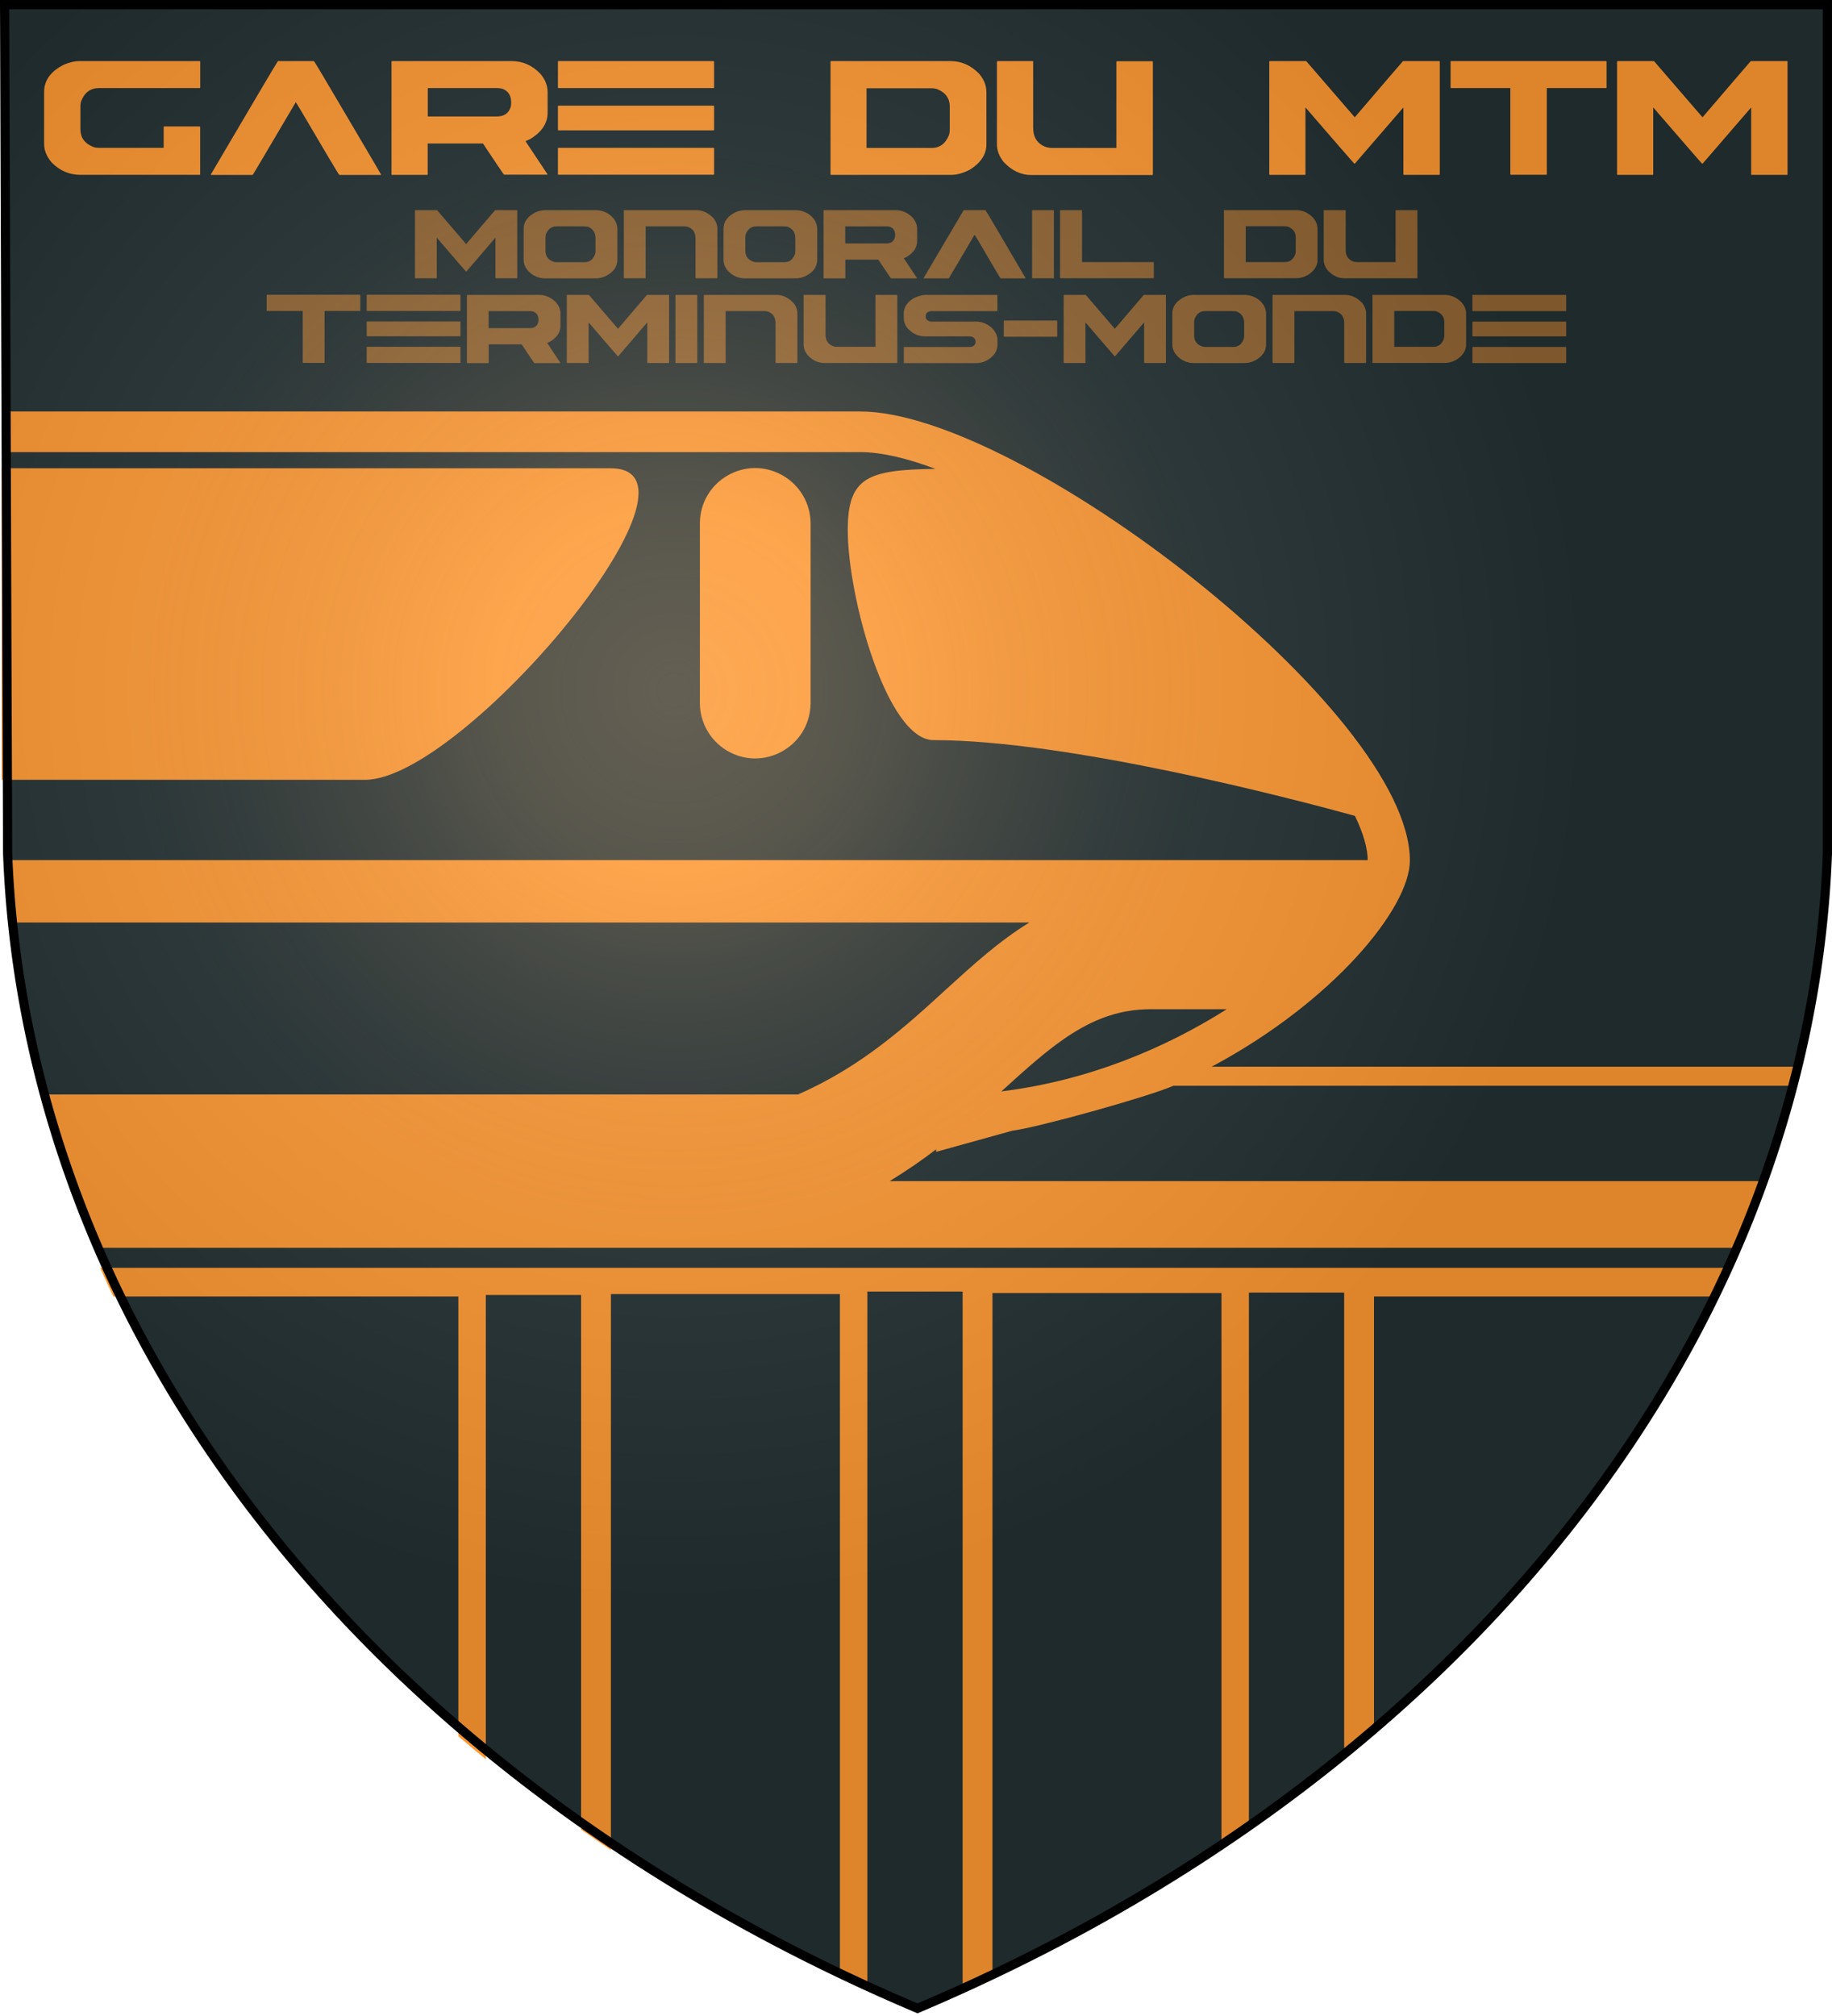
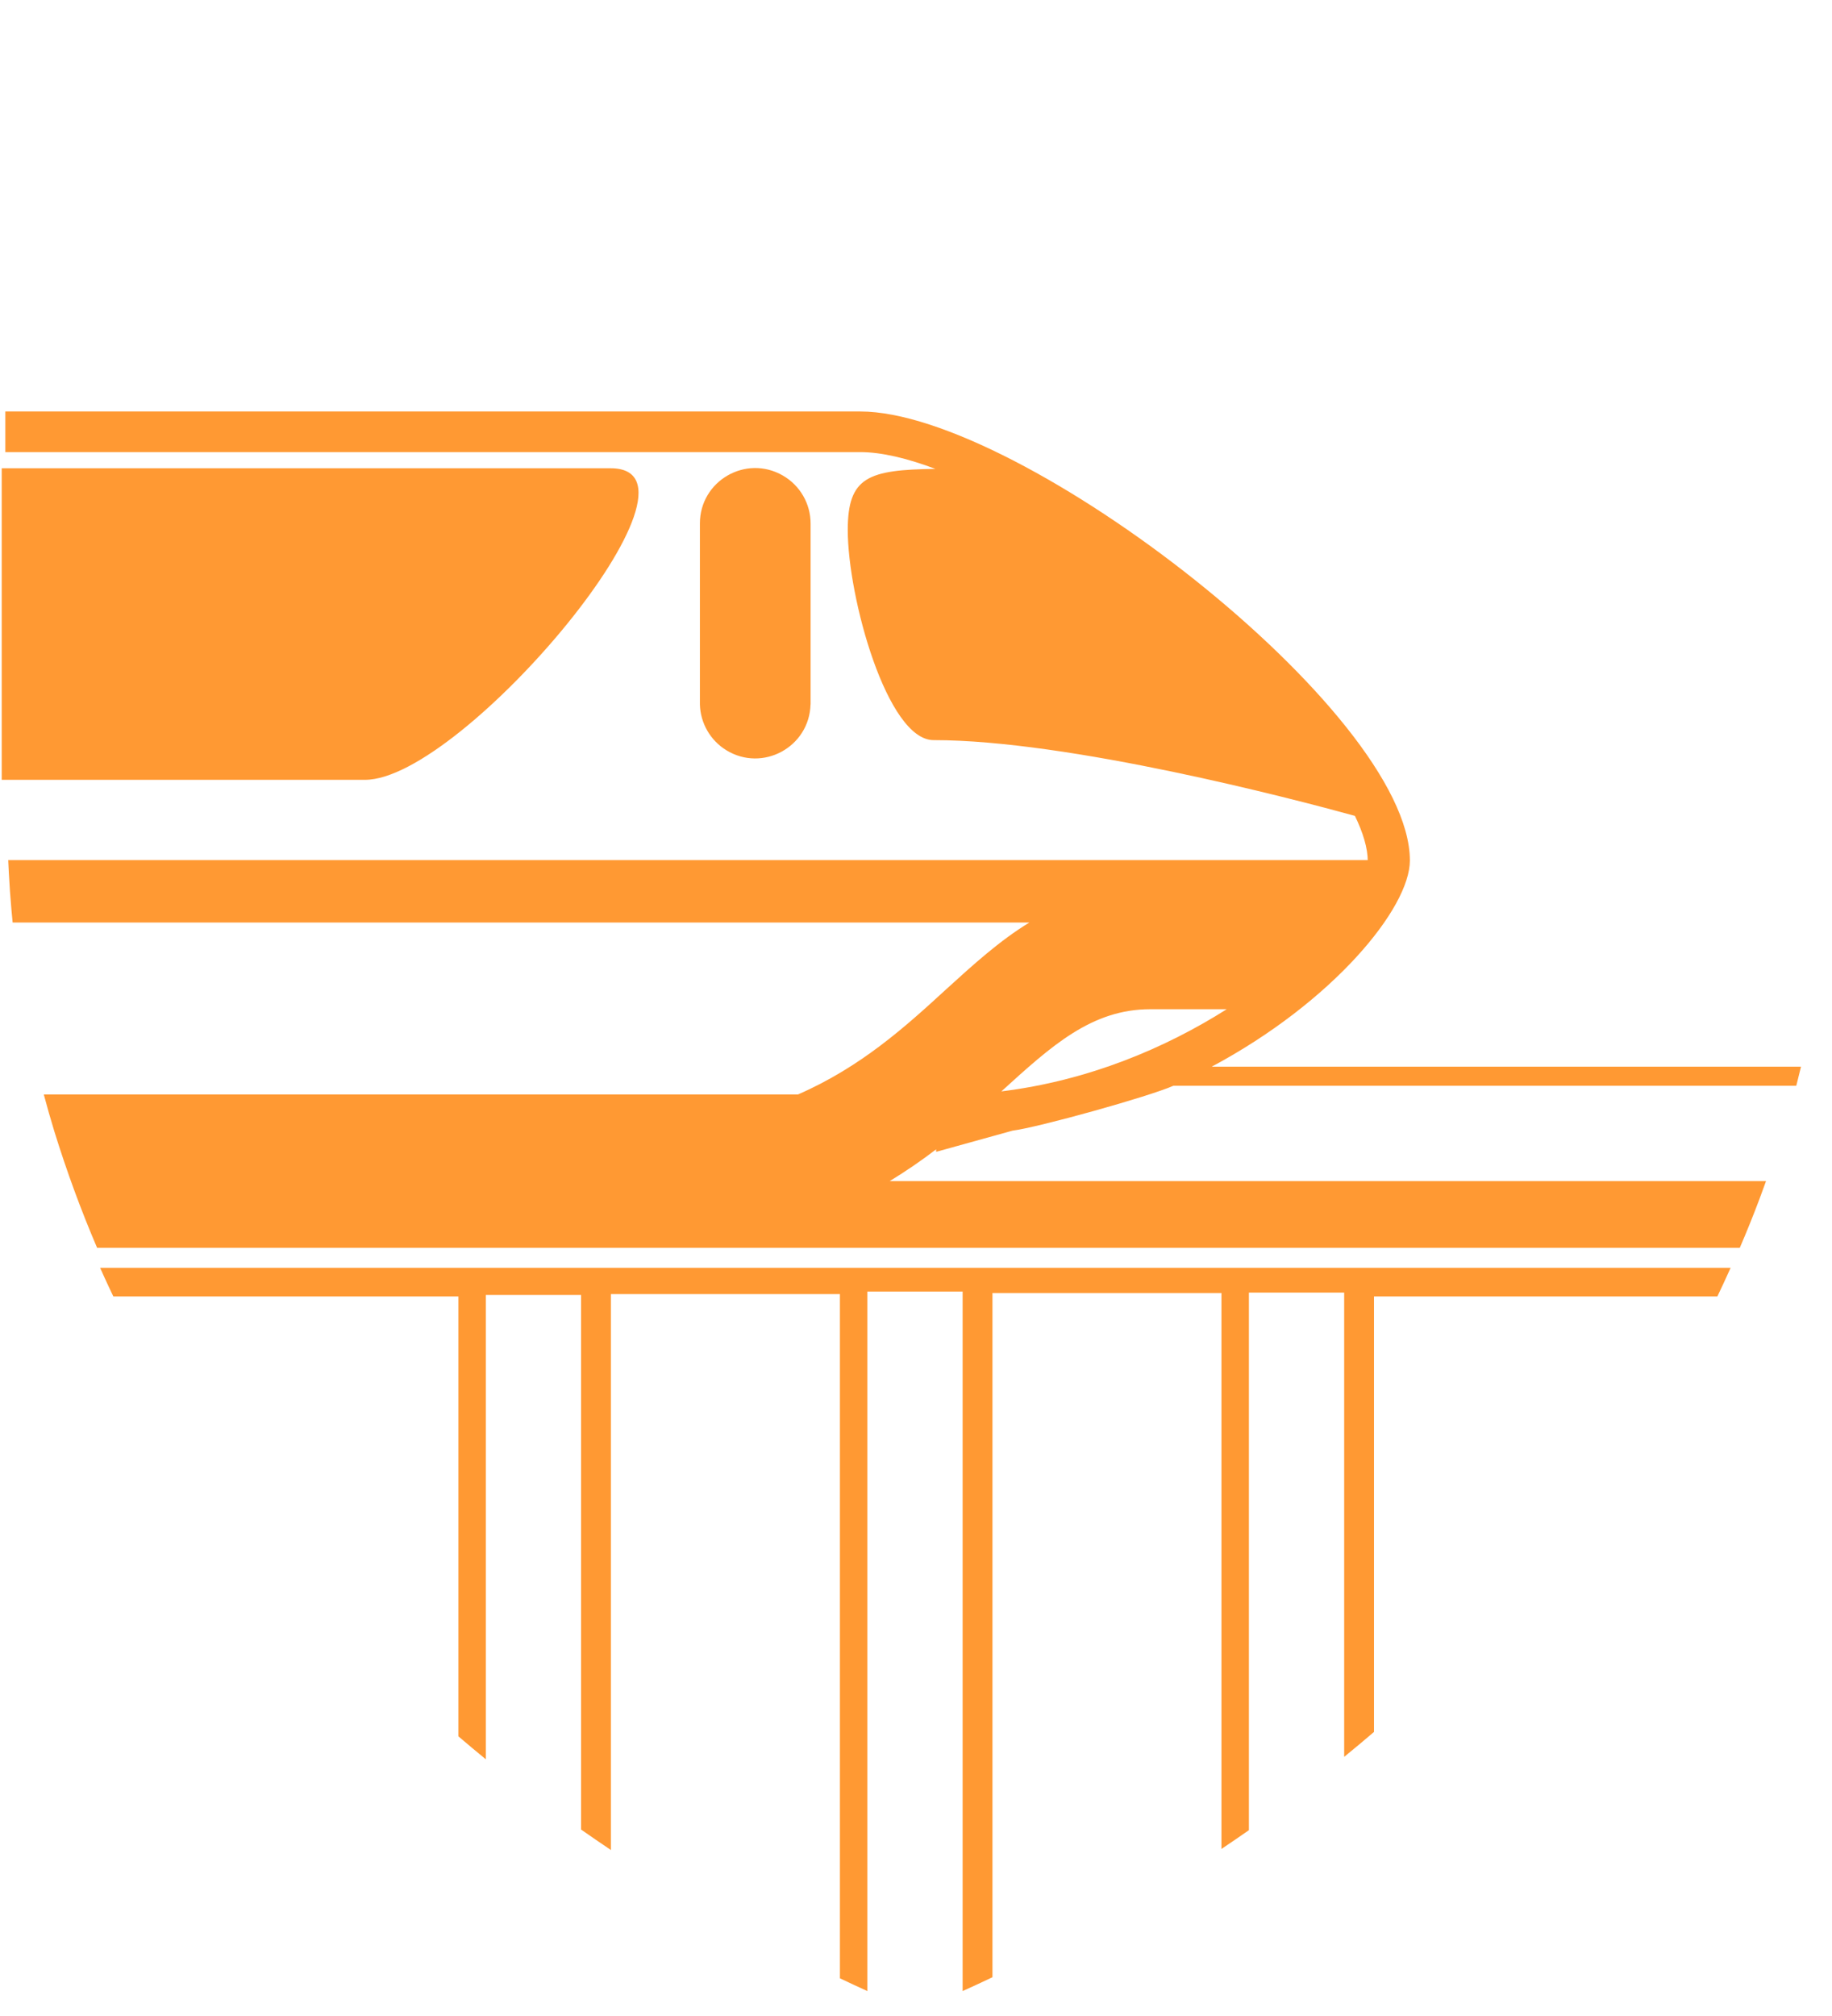
<svg xmlns="http://www.w3.org/2000/svg" width="600" height="660" stroke="#000" version="1.1">
  <title>GeoBrol - Blason de la gare du MTM, le Talisman (fictif)</title>
  <defs>
    <radialGradient id="G" cx="221" cy="226" r="300" gradientUnits="userSpaceOnUse">
      <stop stop-color="#f7ca9d" stop-opacity=".31" offset="0" />
      <stop stop-color="#f7ca9d" stop-opacity=".25" offset=".2" />
      <stop stop-color="#666" stop-opacity=".13" offset=".6" />
      <stop stop-opacity=".13" offset="1" />
    </radialGradient>
  </defs>
-   <path d="m1.5 1.5h597v278a570 445 0 0 1-298 378 570 445 0 0 1-298-378z" fill="#233032" />
  <g fill="#f93" stroke-width="0px">
-     <path d="m26.1 20h39.3c0.115 0.023 0.173 0.081 0.173 0.174v8.49c0 0.116-0.058 0.174-0.173 0.174h-33c-2.82 0-4.78 1.49-5.89 4.47-0.115 0.624-0.173 1.08-0.173 1.35v7.63c0 2.73 1.36 4.65 4.09 5.76 0.555 0.231 1.21 0.346 1.98 0.346h21.2v-6.83c0.023-0.116 0.081-0.174 0.174-0.174h11.6c0.115 0.023 0.173 0.081 0.173 0.174v15.5c0 0.115-0.058 0.173-0.173 0.173h-39.1c-3.6 0-6.74-1.36-9.4-4.09-1.62-1.9-2.43-3.92-2.43-6.07v-17c0-3.77 2.16-6.74 6.48-8.91 1.9-0.786 3.59-1.18 5.1-1.18zm64.9 0h11.8c0.231 0.208 2.67 4.26 7.32 12.2 9.38 15.9 14.3 24.2 14.7 25v0.069h-13.7c-0.323-0.323-4.54-7.42-12.7-21.3-0.994-1.66-1.51-2.5-1.56-2.5-9.13 15.5-13.8 23.4-14.1 23.8h-13.7v-0.173c14.1-23.9 21.3-36.2 21.9-37zm37.4 0h39.2c3.56 0 6.67 1.36 9.32 4.09 1.62 1.87 2.43 3.89 2.43 6.07v6.72c0 3.49-1.92 6.38-5.76 8.67l-1.49 0.659 7.25 10.9-0.173 0.069h-14.1c-0.347-0.393-2.65-3.8-6.9-10.2h-18.1v10.1c0 0.115-0.058 0.173-0.174 0.173h-11.5c-0.116 0-0.174-0.058-0.174-0.173v-36.9c0.023-0.116 0.081-0.174 0.174-0.174zm11.7 8.84v9.29h22.6c2.4 0 3.93-1.05 4.58-3.16 0.092-0.485 0.138-0.959 0.138-1.42 0-2.24-0.936-3.73-2.81-4.47-0.578-0.161-1.17-0.242-1.77-0.242h-22.7zm42.8-8.84h50.8c0.115 0.023 0.173 0.081 0.173 0.174v8.49c0 0.116-0.058 0.174-0.173 0.174h-50.8c-0.115 0-0.173-0.058-0.173-0.174v-8.49c0.023-0.116 0.081-0.174 0.173-0.174zm0 14.6h50.8c0.115 0.023 0.173 0.08 0.173 0.173v7.73c0 0.115-0.058 0.173-0.173 0.173h-50.8c-0.115 0-0.173-0.058-0.173-0.173v-7.73c0.023-0.115 0.081-0.173 0.173-0.173zm0 13.8h50.8c0.115 0 0.173 0.046 0.173 0.139v8.49c0 0.115-0.058 0.173-0.173 0.173h-50.8c-0.115 0-0.173-0.058-0.173-0.173v-8.49c0.023-0.093 0.081-0.139 0.173-0.139zm89.2-28.4h39.2c3.54 0 6.64 1.36 9.33 4.09 1.62 1.87 2.43 3.89 2.43 6.07v17.1c0 3.17-1.72 5.88-5.17 8.15-2.24 1.22-4.38 1.84-6.41 1.84h-39.3c-0.116 0-0.174-0.058-0.174-0.173v-36.9c0.023-0.116 0.081-0.174 0.174-0.174zm11.7 8.84v19.6h21.3c2.68 0 4.59-1.42 5.72-4.26 0.162-0.578 0.243-1.16 0.243-1.73v-7.49c0-2.73-1.35-4.64-4.06-5.75-0.578-0.208-1.25-0.312-2.01-0.312h-21.2zm42.9-8.84h11.5c0.115 0.023 0.173 0.081 0.173 0.174v21.6c0 3.26 1.42 5.38 4.26 6.38 0.647 0.185 1.25 0.277 1.8 0.277h21.2v-28.2c0.023-0.116 0.081-0.174 0.173-0.174h11.6c0.116 0.023 0.174 0.081 0.174 0.174v36.9c0 0.115-0.058 0.173-0.174 0.173h-39.6c-3.38 0-6.39-1.41-9.05-4.23-1.5-1.82-2.25-3.77-2.25-5.82v-27c0.023-0.116 0.081-0.174 0.174-0.174zm89.2 0h11.9l15.9 18.4c10.5-12.3 15.8-18.4 15.8-18.4h11.9c0.093 0.023 0.139 0.081 0.139 0.174v36.9c0 0.115-0.046 0.173-0.139 0.173h-11.6c-0.115 0-0.173-0.058-0.173-0.173v-21.9l-15.9 18.4h-0.173c-0.093-0.023-5.42-6.17-16-18.4v21.9c0 0.115-0.058 0.173-0.174 0.173h-11.5c-0.115 0-0.173-0.058-0.173-0.173v-36.9c0.023-0.116 0.08-0.174 0.173-0.174zm59.3 0h50.8c0.116 0.023 0.174 0.081 0.174 0.174v8.49c0 0.116-0.058 0.174-0.174 0.174h-19.4v28.2c0 0.115-0.058 0.173-0.173 0.173h-11.6c-0.116 0-0.174-0.058-0.174-0.173v-28.2h-19.4c-0.116 0-0.174-0.058-0.174-0.174v-8.49c0.023-0.116 0.081-0.174 0.174-0.174zm54.6 0h11.9l15.9 18.4c10.5-12.3 15.8-18.4 15.8-18.4h11.9c0.093 0.023 0.139 0.081 0.139 0.174v36.9c0 0.115-0.046 0.173-0.139 0.173h-11.6c-0.115 0-0.173-0.058-0.173-0.173v-21.9l-15.9 18.4h-0.174c-0.092-0.023-5.42-6.17-16-18.4v21.9c0 0.115-0.058 0.173-0.173 0.173h-11.5c-0.116 0-0.174-0.058-0.174-0.173v-36.9c0.023-0.116 0.081-0.174 0.174-0.174z" />
    <path d="m450 423v144c-3.21 2.75-6.46 5.47-9.77 8.16v-152h-31.2v176c-2.96 2.07-5.96 4.12-8.99 6.15v-182h-75v224c-3.23 1.54-6.49 3.05-9.77 4.53v-229h-31.2v229c-3.02-1.37-6.01-2.77-8.99-4.18v-224h-75v182c-3.29-2.21-6.55-4.44-9.77-6.7v-175h-31.2v152c-3.03-2.48-6.03-4.99-8.99-7.52v-144h-113c-0.501-1.05-0.997-2.1-1.49-3.15-0.967-2.07-1.92-4.14-2.84-6.23h534c-0.096 0.214-0.192 0.428-0.288 0.643-1.31 2.92-2.66 5.83-4.05 8.73h-113zm-2.04-141c0-4.32-1.53-9.37-4.21-14.9-20.4-5.62-93.7-24.8-138-24.8-15.2 0-28.1-46.7-28.1-68.8 0-17.4 6.72-19.7 28.7-20-9.25-3.48-17.7-5.49-24.6-5.49h-280v-13.3h280c52.4 0 180 98.2 180 147 0 15.6-25.2 46.3-64.9 67.5h193c-0.38 1.58-0.771 3.16-1.17 4.74-0.128 0.503-0.257 1.01-0.387 1.51h-204c-7.97 3.53-44.1 13.6-52.7 14.7l-25 6.93v-0.82c-4.89 3.74-9.98 7.22-15.2 10.4h287c-0.698 1.95-1.41 3.9-2.14 5.84-2.02 5.38-4.17 10.7-6.45 16h-538c-5.36-12.5-10-25.2-14-38.1-1.22-4.01-2.38-8.03-3.46-12.1h247c20.6-9 35.1-22.1 48.5-34.4 8.91-8.11 17.6-16 27.3-21.9h-333c-0.145-1.44-0.281-2.88-0.408-4.32-0.347-3.94-0.627-7.89-0.84-11.9-0.076-1.4-0.143-2.81-0.201-4.21h446zm-120 75.3c28.7-3.53 53.9-14.3 73.8-26.9h-25c-19.2-6e-3 -32.3 11.9-48.8 26.9zm-128-204c37.1 0-48.3 102-80.4 102h-119v-102h199zm65.5 77.3c-0.379 14-15.7 22.3-27.6 15-5.22-3.21-8.47-8.84-8.64-15v-59.2c0-14 15.1-22.7 27.2-15.7 5.61 3.24 9.06 9.22 9.06 15.7v59.2z" />
    <g opacity=".5">
-       <path d="m136 68.8h7.14l9.53 11.1c6.3-7.37 9.46-11.1 9.49-11.1h7.16c0.054 0.015 0.082 0.048 0.082 0.104v22.1c0 0.07-0.028 0.105-0.082 0.105h-6.95c-0.07 0-0.105-0.035-0.105-0.105v-13.2l-9.53 11.1h-0.104c-0.057-0.015-3.25-3.7-9.59-11.1v13.2c0 0.07-0.035 0.105-0.105 0.105h-6.93c-0.07 0-0.103-0.035-0.103-0.105v-22.1c0.013-0.069 0.047-0.104 0.103-0.104zm42.4 0h16.6c2.5 0 4.53 0.964 6.1 2.89 0.735 1.03 1.1 2.11 1.1 3.25v10.1c0 2.26-1.27 4.04-3.81 5.35-1.07 0.498-2.2 0.748-3.39 0.748h-16.4c-2.43 0-4.45-0.985-6.06-2.96-0.694-0.985-1.04-2.01-1.04-3.08v-10.2c0-2.37 1.4-4.22 4.2-5.54 1.11-0.375 2-0.562 2.69-0.562zm0.249 8.95v4.39c0 1.8 0.936 3 2.81 3.6 0.263 0.069 0.54 0.104 0.832 0.104h9.16c1.64 0 2.78-0.867 3.44-2.6 0.097-0.25 0.146-0.583 0.146-0.998v-4.25c0-1.9-0.882-3.17-2.64-3.81-0.513-0.055-0.964-0.083-1.35-0.083h-8.74c-1.68 0-2.84 0.86-3.5 2.58-0.097 0.348-0.146 0.701-0.146 1.06zm25.7-8.95h23.7c2.11 0 4.02 0.915 5.74 2.75 0.776 1.1 1.16 2.18 1.16 3.25v16.2c0 0.07-0.034 0.105-0.103 0.105h-6.95c-0.07 0-0.104-0.035-0.104-0.105v-12.9c0-1.97-0.846-3.25-2.54-3.85-0.402-0.098-0.769-0.146-1.1-0.146h-12.7v16.9c0 0.07-0.035 0.105-0.105 0.105h-6.93c-0.07 0-0.103-0.035-0.103-0.105v-22.1c0.013-0.069 0.048-0.104 0.103-0.104zm39.5 0h16.6c2.5 0 4.53 0.964 6.1 2.89 0.735 1.03 1.1 2.11 1.1 3.25v10.1c0 2.26-1.27 4.04-3.81 5.35-1.07 0.498-2.2 0.748-3.39 0.748h-16.4c-2.43 0-4.45-0.985-6.06-2.96-0.693-0.985-1.04-2.01-1.04-3.08v-10.2c0-2.37 1.4-4.22 4.2-5.54 1.11-0.375 2-0.562 2.68-0.562zm0.25 8.95v4.39c0 1.8 0.935 3 2.81 3.6 0.263 0.069 0.541 0.104 0.832 0.104h9.16c1.64 0 2.78-0.867 3.43-2.6 0.098-0.25 0.146-0.583 0.146-0.998v-4.25c0-1.9-0.882-3.17-2.64-3.81-0.513-0.055-0.963-0.083-1.35-0.083h-8.74c-1.68 0-2.84 0.86-3.5 2.58-0.097 0.348-0.145 0.701-0.145 1.06zm25.7-8.95h23.5c2.14 0 4 0.818 5.6 2.46 0.971 1.12 1.46 2.34 1.46 3.64v4.04c0 2.1-1.15 3.83-3.46 5.2l-0.894 0.396 4.35 6.56-0.105 0.041h-8.45c-0.207-0.236-1.59-2.28-4.14-6.14h-10.8v6.03c0 0.07-0.034 0.105-0.103 0.105h-6.93c-0.07 0-0.105-0.035-0.105-0.105v-22.1c0.014-0.069 0.048-0.104 0.105-0.104zm7.03 5.31v5.58h13.5c1.44 0 2.36-0.632 2.75-1.9 0.054-0.291 0.083-0.575 0.083-0.853 0-1.35-0.561-2.24-1.68-2.68-0.347-0.098-0.701-0.146-1.06-0.146h-13.6zm38.8-5.31h7.1c0.14 0.125 1.6 2.56 4.39 7.3 5.63 9.56 8.57 14.6 8.8 15v0.041h-8.2c-0.195-0.194-2.73-4.45-7.6-12.8-0.597-0.999-0.91-1.5-0.937-1.5-5.48 9.31-8.3 14.1-8.45 14.3h-8.24v-0.105c8.44-14.3 12.8-21.7 13.1-22.2zm22.5 0h6.93c0.069 0.015 0.104 0.048 0.104 0.104v22.1c0 0.07-0.035 0.105-0.104 0.105h-6.93c-0.069 0-0.104-0.035-0.104-0.105v-22.1c0.014-0.069 0.049-0.104 0.104-0.104zm9.22 0h6.93c0.069 0.015 0.103 0.048 0.103 0.104v16.9h23.4c0.069 0 0.105 0.028 0.105 0.083v5.1c0 0.07-0.036 0.105-0.105 0.105h-30.5c-0.07 0-0.104-0.035-0.104-0.105v-22.1c0.014-0.069 0.048-0.104 0.104-0.104zm53.6 0h23.5c2.12 0 3.99 0.818 5.6 2.46 0.971 1.12 1.46 2.34 1.46 3.64v10.2c0 1.9-1.03 3.53-3.1 4.89-1.35 0.737-2.63 1.1-3.85 1.1h-23.6c-0.07 0-0.103-0.035-0.103-0.105v-22.1c0.013-0.069 0.047-0.104 0.103-0.104zm7.04 5.31v11.7h12.8c1.61 0 2.75-0.853 3.43-2.56 0.097-0.348 0.146-0.694 0.146-1.04v-4.5c0-1.64-0.813-2.79-2.44-3.46-0.348-0.125-0.75-0.187-1.21-0.187h-12.7zm25.7-5.31h6.93c0.069 0.015 0.104 0.048 0.104 0.104v12.9c0 1.96 0.853 3.23 2.56 3.83 0.389 0.11 0.749 0.166 1.08 0.166h12.7v-16.9c0.013-0.069 0.049-0.104 0.104-0.104h6.95c0.069 0.015 0.105 0.048 0.105 0.104v22.1c0 0.07-0.036 0.105-0.105 0.105h-23.8c-2.03 0-3.84-0.846-5.43-2.54-0.902-1.1-1.35-2.26-1.35-3.5v-16.2c0.014-0.069 0.049-0.104 0.106-0.104z" />
-       <path d="m87.4 96.5h30.5c0.07 0.014 0.104 0.049 0.104 0.105v5.1c0 0.069-0.034 0.103-0.104 0.103h-11.6v16.9c0 0.069-0.034 0.104-0.104 0.104h-6.95c-0.069 0-0.104-0.035-0.104-0.104v-16.9h-11.7c-0.069 0-0.104-0.034-0.104-0.103v-5.1c0.014-0.07 0.048-0.105 0.104-0.105zm32.8 0h30.5c0.07 0.014 0.104 0.049 0.104 0.105v5.1c0 0.069-0.034 0.103-0.104 0.103h-30.5c-0.069 0-0.104-0.034-0.104-0.103v-5.1c0.013-0.07 0.049-0.105 0.104-0.105zm0 8.74h30.5c0.07 0.014 0.104 0.047 0.104 0.104v4.64c0 0.07-0.034 0.105-0.104 0.105h-30.5c-0.069 0-0.104-0.035-0.104-0.105v-4.64c0.013-0.07 0.049-0.104 0.104-0.104zm0 8.3h30.5c0.07 0 0.104 0.027 0.104 0.083v5.1c0 0.069-0.034 0.104-0.104 0.104h-30.5c-0.069 0-0.104-0.035-0.104-0.104v-5.1c0.013-0.056 0.049-0.083 0.104-0.083zm32.8-17h23.5c2.14 0 4 0.818 5.6 2.46 0.972 1.12 1.46 2.34 1.46 3.64v4.04c0 2.1-1.15 3.83-3.46 5.2l-0.895 0.397 4.35 6.56-0.104 0.041h-8.45c-0.208-0.236-1.59-2.28-4.14-6.14h-10.8v6.04c0 0.069-0.034 0.104-0.104 0.104h-6.93c-0.07 0-0.105-0.035-0.105-0.104v-22.1c0.015-0.07 0.049-0.105 0.105-0.105zm7.03 5.31v5.58h13.5c1.44 0 2.36-0.632 2.75-1.89 0.055-0.292 0.083-0.576 0.083-0.854 0-1.34-0.562-2.24-1.69-2.68-0.347-0.098-0.701-0.146-1.06-0.146h-13.6zm25.7-5.31h7.14l9.53 11.1c6.3-7.37 9.46-11.1 9.49-11.1h7.16c0.056 0.014 0.083 0.049 0.083 0.105v22.1c0 0.069-0.027 0.104-0.083 0.104h-6.95c-0.069 0-0.104-0.035-0.104-0.104v-13.2l-9.53 11.1h-0.104c-0.056-0.015-3.25-3.71-9.59-11.1v13.2c0 0.069-0.034 0.104-0.104 0.104h-6.93c-0.069 0-0.104-0.035-0.104-0.104v-22.1c0.014-0.07 0.05-0.105 0.104-0.105zm35.6 0h6.93c0.07 0.014 0.103 0.049 0.103 0.105v22.1c0 0.069-0.033 0.104-0.103 0.104h-6.93c-0.069 0-0.105-0.035-0.105-0.104v-22.1c0.014-0.07 0.049-0.105 0.105-0.105zm9.22 0h23.7c2.11 0 4.02 0.915 5.74 2.75 0.777 1.1 1.16 2.18 1.16 3.25v16.2c0 0.069-0.033 0.104-0.103 0.104h-6.95c-0.069 0-0.104-0.035-0.104-0.104v-12.9c0-1.97-0.845-3.25-2.54-3.85-0.403-0.098-0.77-0.146-1.1-0.146h-12.7v16.9c0 0.069-0.034 0.104-0.104 0.104h-6.93c-0.069 0-0.104-0.035-0.104-0.104v-22.1c0.015-0.07 0.049-0.105 0.104-0.105zm32.8 0h6.93c0.07 0.014 0.104 0.049 0.104 0.105v12.9c0 1.96 0.853 3.23 2.56 3.83 0.389 0.111 0.749 0.167 1.08 0.167h12.7v-16.9c0.014-0.07 0.049-0.105 0.105-0.105h6.95c0.07 0.014 0.104 0.049 0.104 0.105v22.1c0 0.069-0.034 0.104-0.104 0.104h-23.8c-2.02 0-3.84-0.846-5.43-2.54-0.901-1.1-1.35-2.26-1.35-3.5v-16.2c0.013-0.07 0.049-0.105 0.104-0.105zm39.6 0h23.6c0.07 0.014 0.104 0.049 0.104 0.105v5.1c0 0.069-0.034 0.103-0.104 0.103h-21.6c-1.21 0.152-1.81 0.735-1.81 1.75 0 0.68 0.369 1.19 1.1 1.54 0.222 0.097 0.485 0.146 0.79 0.146h14.7c2.07 0 3.9 0.818 5.49 2.46 0.972 1.12 1.46 2.32 1.46 3.6v1.54c0 2.18-1.27 3.94-3.81 5.29-1.05 0.471-2.14 0.707-3.25 0.707h-23.5c-0.069 0-0.104-0.035-0.104-0.104v-5.1c0.014-0.056 0.048-0.083 0.104-0.083h21.5c0.875 0 1.48-0.39 1.81-1.17 0.056-0.334 0.084-0.528 0.084-0.584 0-0.693-0.361-1.21-1.08-1.56-0.222-0.097-0.493-0.145-0.812-0.145h-14.5c-2.39 0-4.38-0.93-5.99-2.79-0.762-1.01-1.14-2.08-1.14-3.2v-1.54c0-2.04 1.13-3.72 3.39-5.06 1.29-0.596 2.48-0.93 3.56-0.999zm25.9 8.41h17.3c0.07 0 0.103 0.028 0.103 0.084v5.1c0 0.069-0.033 0.105-0.103 0.105h-17.3c-0.069 0-0.104-0.036-0.104-0.105v-5.1c0.015-0.056 0.049-0.084 0.104-0.084zm19.6-8.41h7.14l9.53 11.1c6.3-7.37 9.46-11.1 9.49-11.1h7.16c0.057 0.014 0.084 0.049 0.084 0.105v22.1c0 0.069-0.027 0.104-0.084 0.104h-6.95c-0.069 0-0.103-0.035-0.103-0.104v-13.2l-9.53 11.1h-0.105c-0.054-0.015-3.25-3.71-9.59-11.1v13.2c0 0.069-0.035 0.104-0.105 0.104h-6.93c-0.069 0-0.105-0.035-0.105-0.104v-22.1c0.015-0.07 0.05-0.105 0.105-0.105zm42.4 0h16.6c2.5 0 4.53 0.965 6.1 2.89 0.735 1.03 1.1 2.11 1.1 3.24v10.1c0 2.26-1.27 4.04-3.81 5.35-1.07 0.498-2.2 0.748-3.39 0.748h-16.4c-2.43 0-4.44-0.985-6.06-2.96-0.694-0.985-1.04-2.01-1.04-3.08v-10.2c0-2.37 1.4-4.22 4.2-5.54 1.11-0.375 2-0.562 2.68-0.562zm0.249 8.95v4.39c0 1.8 0.937 3 2.81 3.6 0.264 0.069 0.541 0.105 0.833 0.105h9.16c1.64 0 2.78-0.868 3.43-2.6 0.097-0.251 0.145-0.584 0.145-0.999v-4.25c0-1.9-0.88-3.17-2.64-3.81-0.513-0.055-0.963-0.083-1.35-0.083h-8.74c-1.68 0-2.84 0.86-3.5 2.58-0.097 0.347-0.146 0.7-0.146 1.06zm25.7-8.95h23.7c2.11 0 4.02 0.915 5.74 2.75 0.779 1.1 1.17 2.18 1.17 3.25v16.2c0 0.069-0.034 0.104-0.104 0.104h-6.95c-0.069 0-0.103-0.035-0.103-0.104v-12.9c0-1.97-0.847-3.25-2.54-3.85-0.402-0.098-0.769-0.146-1.1-0.146h-12.7v16.9c0 0.069-0.035 0.104-0.105 0.104h-6.93c-0.069 0-0.104-0.035-0.104-0.104v-22.1c0.014-0.07 0.049-0.105 0.104-0.105zm32.8 0h23.5c2.12 0 3.99 0.818 5.6 2.46 0.972 1.12 1.46 2.34 1.46 3.64v10.2c0 1.9-1.03 3.53-3.1 4.89-1.34 0.735-2.63 1.1-3.85 1.1h-23.6c-0.069 0-0.104-0.035-0.104-0.104v-22.1c0.014-0.07 0.049-0.105 0.104-0.105zm7.03 5.31v11.7h12.8c1.61 0 2.76-0.854 3.44-2.56 0.097-0.348 0.144-0.694 0.144-1.04v-4.5c0-1.64-0.81-2.79-2.43-3.46-0.346-0.125-0.748-0.187-1.21-0.187h-12.7zm25.7-5.31h30.5c0.07 0.014 0.105 0.049 0.105 0.105v5.1c0 0.069-0.035 0.103-0.105 0.103h-30.5c-0.069 0-0.105-0.034-0.105-0.103v-5.1c0.014-0.07 0.049-0.105 0.105-0.105zm0 8.74h30.5c0.07 0.014 0.105 0.047 0.105 0.104v4.64c0 0.07-0.035 0.105-0.105 0.105h-30.5c-0.069 0-0.105-0.035-0.105-0.105v-4.64c0.014-0.07 0.049-0.104 0.105-0.104zm0 8.3h30.5c0.07 0 0.105 0.027 0.105 0.083v5.1c0 0.069-0.035 0.104-0.105 0.104h-30.5c-0.069 0-0.105-0.035-0.105-0.104v-5.1c0.014-0.056 0.049-0.083 0.105-0.083z" />
-     </g>
+       </g>
  </g>
-   <path d="m1.5 1.5h597v278a570 445 0 0 1-298 378 570 445 0 0 1-298-378z" fill="url(#G)" stroke-width="3" />
</svg>